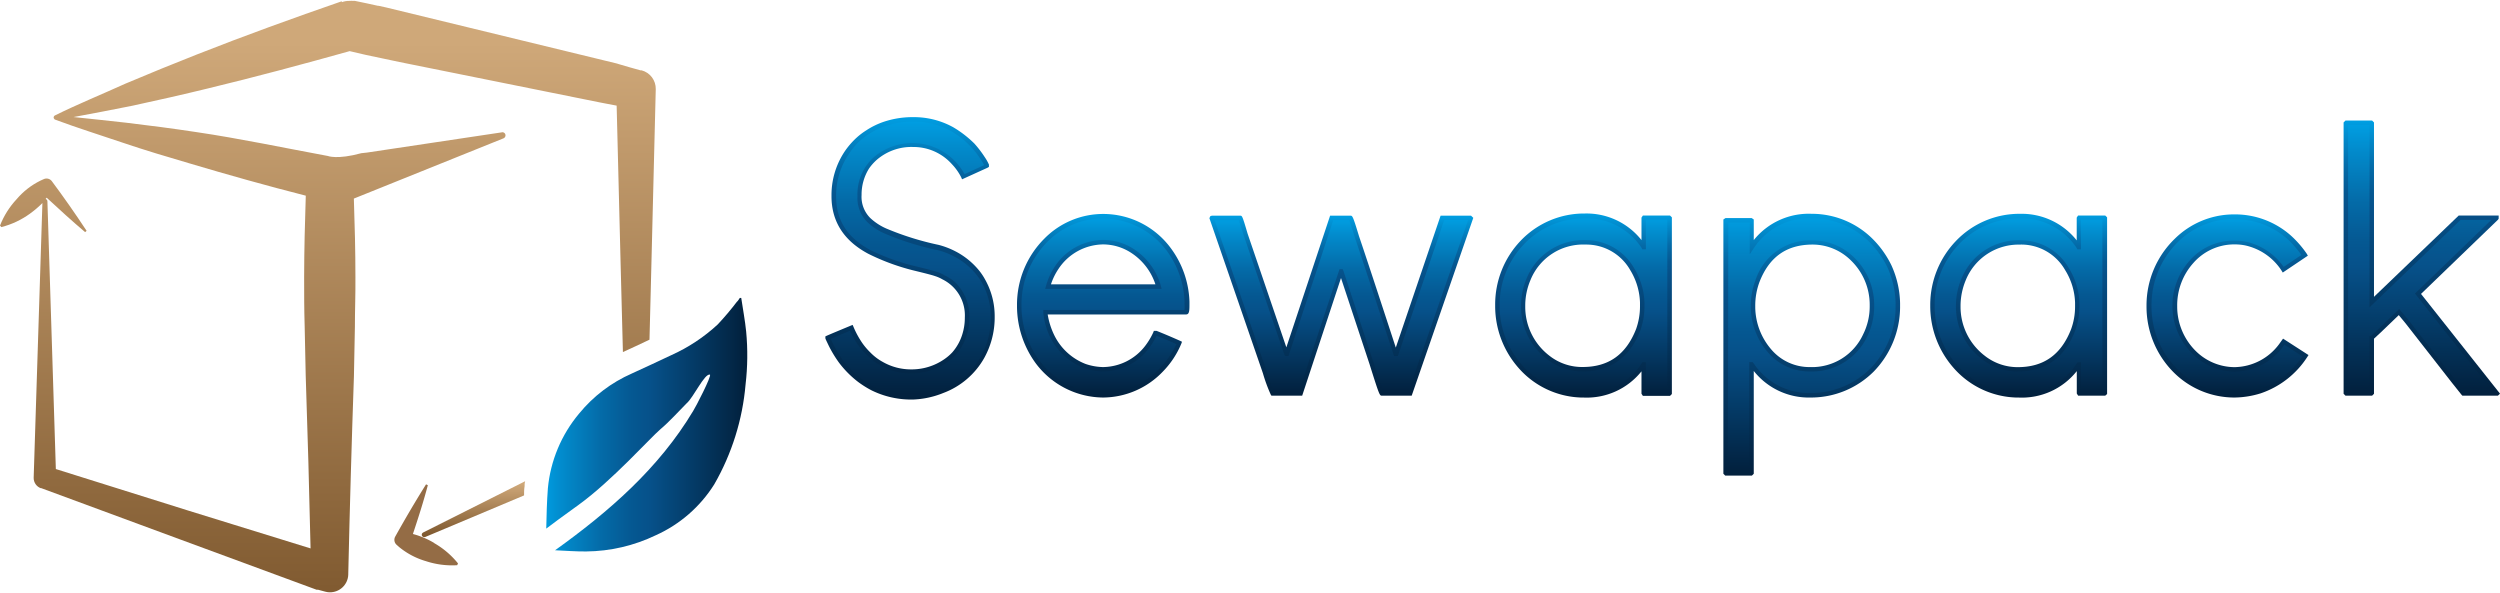
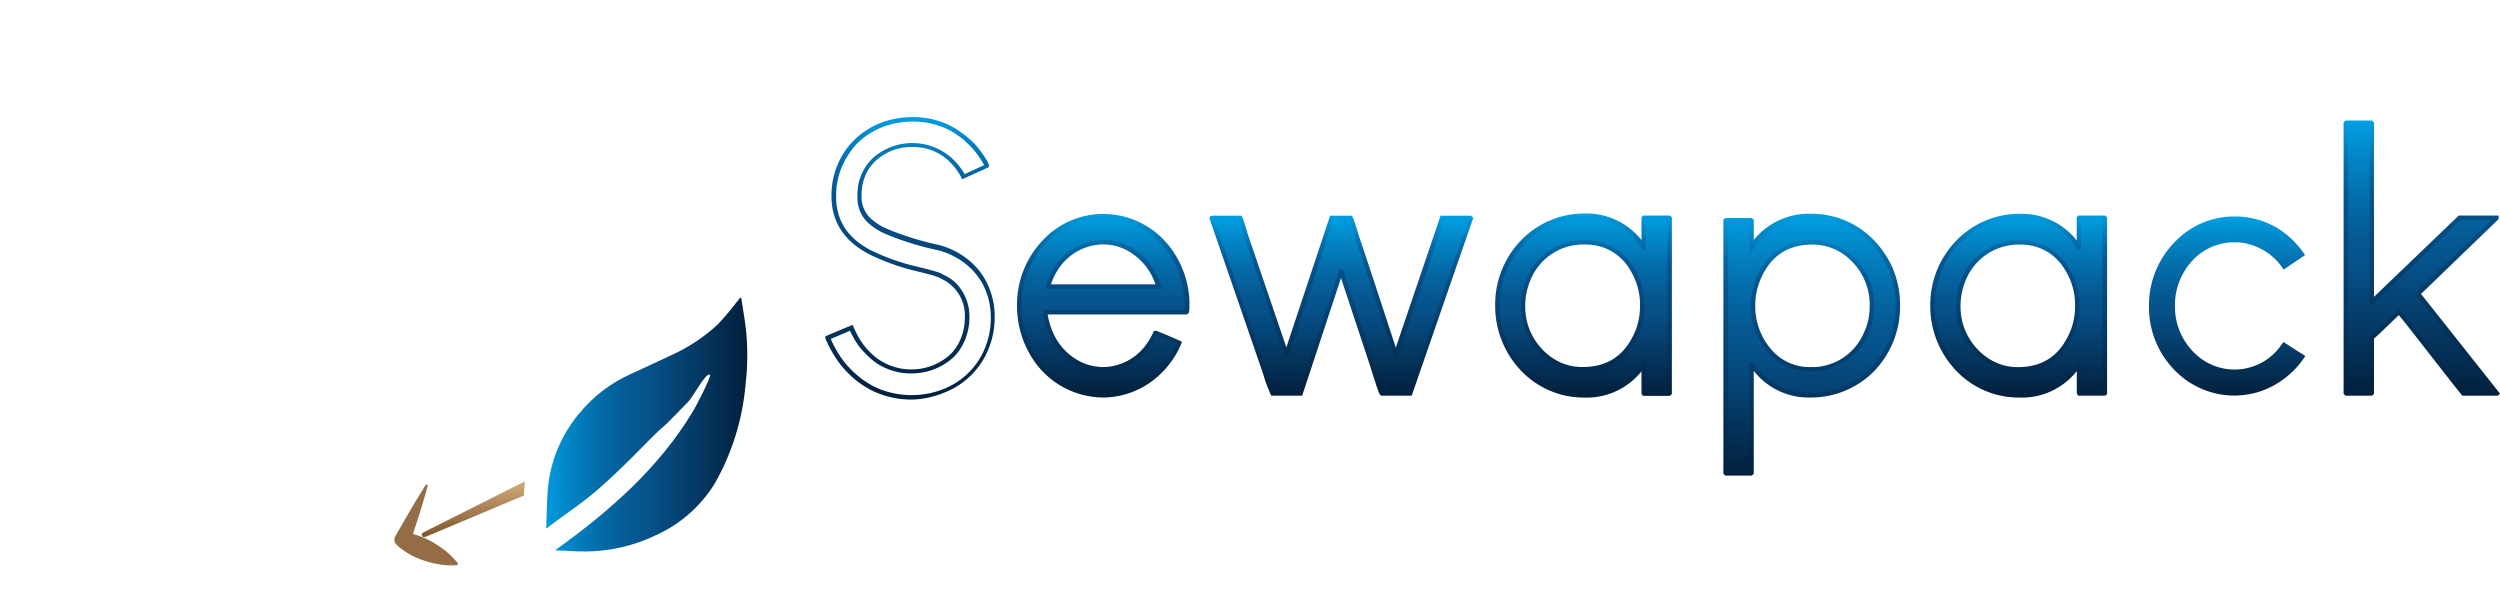
<svg xmlns="http://www.w3.org/2000/svg" xmlns:xlink="http://www.w3.org/1999/xlink" viewBox="0 0 334.88 79.44">
  <defs>
    <style>.cls-1{fill:none;}.cls-2{fill:#946c45;}.cls-3{clip-path:url(#clip-path);}.cls-4{fill:url(#Dégradé_sans_nom);}.cls-5{clip-path:url(#clip-path-2);}.cls-6{fill:url(#Dégradé_sans_nom-2);}.cls-7{clip-path:url(#clip-path-3);}.cls-8{fill:url(#Dégradé_sans_nom_3);}.cls-9{fill:url(#Dégradé_sans_nom_32);}.cls-10{fill:url(#Dégradé_sans_nom_19);}.cls-11{fill:url(#Dégradé_sans_nom_32-2);}.cls-12{fill:url(#Dégradé_sans_nom_19-2);}.cls-13{fill:url(#Dégradé_sans_nom_32-3);}.cls-14{fill:url(#Dégradé_sans_nom_19-3);}.cls-15{fill:url(#Dégradé_sans_nom_32-4);}.cls-16{fill:url(#Dégradé_sans_nom_19-4);}.cls-17{fill:url(#Dégradé_sans_nom_32-5);}.cls-18{fill:url(#Dégradé_sans_nom_19-5);}.cls-19{fill:url(#Dégradé_sans_nom_32-6);}.cls-20{fill:url(#Dégradé_sans_nom_19-6);}.cls-21{fill:url(#Dégradé_sans_nom_32-7);}.cls-22{fill:url(#Dégradé_sans_nom_19-7);}.cls-23{fill:url(#Dégradé_sans_nom_32-8);}.cls-24{fill:url(#Dégradé_sans_nom_19-8);}</style>
    <clipPath id="clip-path" transform="translate(0 0)">
      <path class="cls-1" d="M45.78.17c-6.5,2.25-13,4.6-19.39,7.12q-4.8,1.89-9.58,3.91c-3.15,1.43-6.35,2.73-9.47,4.27a.3.3,0,0,0-.15.21h0s0,0,0,0a.43.43,0,0,0,0,.11l0,0a.28.28,0,0,0,.11.17v0s0,.05.07.06c3,1.12,6,2.05,9,3.07s6,1.91,9,2.79c5.17,1.54,10.37,3,15.59,4.33-.12,3.61-.21,7.22-.22,10.84,0,2.21,0,4.42.07,6.63l.14,6.62q.39,11.58.65,23.16L25.27,68.41,7.48,62.83,6.35,26.94a.34.34,0,0,0-.24-.29,1.15,1.15,0,0,0,.14-.17c1.69,1.57,3.39,3.12,5.15,4.61l.2-.17Q9.35,27.5,6.93,24.25A.89.89,0,0,0,5.85,24l-.42.19a9.91,9.91,0,0,0-3.2,2.49A11.1,11.1,0,0,0,0,30.22l.18.2A11.27,11.27,0,0,0,4,28.63,13.59,13.59,0,0,0,5.68,27.2L4.51,64a1.46,1.46,0,0,0,.94,1.39l.08,0L24,72.21,42.42,79l.08,0,.12,0,.93.25a2.27,2.27,0,0,0,.59.09A2.45,2.45,0,0,0,46.65,77V76.9q.3-13.26.76-26.51l.13-6.62c0-2.21.09-4.42.07-6.63,0-3.51-.09-7-.21-10.54l20.07-8.08a.43.43,0,0,0,.22-.54.42.42,0,0,0-.55-.24l-18,2.7-.74.08h0c-3.24.89-4.5.37-4.5.37h0c-5.85-1.08-11.73-2.33-17.63-3.2-3.1-.47-6.22-.88-9.35-1.25-2.36-.25-4.71-.53-7.07-.76,2.64-.48,5.26-1,7.9-1.52,3.37-.73,6.74-1.49,10.09-2.31,6.38-1.54,12.71-3.24,19-5,1.66.41,2.86.66,4.18.93h0l2.5.53v0l26.83,5.41h0l.83.16h0l1.42.27.53,21.13c.11,4,.2,7.92.31,11.88l1.74-.8L87,45.5c.09-3.42.17-6.84.26-10.25l.58-23.31a2.55,2.55,0,0,0-1.9-2.52l-.15,0L84.29,9l-1.4-.41-.25-.08v0L51.73,1V1l-1-.22-.09,0h0c-1-.22-2.06-.46-3.09-.66l-.19,0a3.45,3.45,0,0,0-.57,0,2.81,2.81,0,0,0-1,.17" />
    </clipPath>
    <linearGradient id="Dégradé_sans_nom" x1="-56.01" y1="331" x2="-55.71" y2="331" gradientTransform="matrix(0, 246.48, 246.48, 0, -81541.29, 13811.16)" gradientUnits="userSpaceOnUse">
      <stop offset="0" stop-color="#cfa879" />
      <stop offset="1" stop-color="#815b31" />
    </linearGradient>
    <clipPath id="clip-path-2" transform="translate(0 0)">
      <path class="cls-1" d="M56.68,71.33a.33.33,0,0,0-.16.43.34.34,0,0,0,.44.17L70.2,66.36c0-.41,0-.81.07-1.22,0-.23,0-.45.08-.68Z" />
    </clipPath>
    <linearGradient id="Dégradé_sans_nom-2" x1="-62.6" y1="324.94" x2="-62.31" y2="324.94" gradientTransform="matrix(0, 23.27, 23.27, 0, -7496.33, 1521.45)" xlink:href="#Dégradé_sans_nom" />
    <clipPath id="clip-path-3" transform="translate(0 0)">
      <path class="cls-1" d="M98.75,40.37a38.78,38.78,0,0,1-2.6,3.08,23,23,0,0,1-6.22,4.12c-1.75.84-3.52,1.64-5.29,2.46a19,19,0,0,0-7.07,5.37,18.22,18.22,0,0,0-4.18,10c-.14,1.8-.18,3.6-.22,5.41,1-.75,1.74-1.32,4.37-3.21,4.4-3.18,9.62-9,10.91-10.09S90.81,55.19,92,54c.88-.75,2.38-4,3.09-3.82.31.09-2,4.54-2.24,4.87-4.61,7.7-11.3,13.5-18.5,18.66,1.38.06,2.77.17,4.15.16a22,22,0,0,0,9.36-2.18,17.91,17.91,0,0,0,7.81-6.8A32.42,32.42,0,0,0,99.87,51.5a33.51,33.51,0,0,0,.08-7.08c-.15-1.51-.44-3-.66-4.51l-.19,0a4.34,4.34,0,0,1-.35.49" />
    </clipPath>
    <linearGradient id="Dégradé_sans_nom_3" x1="-57.87" y1="332.91" x2="-57.57" y2="332.91" gradientTransform="matrix(91, 0, 0, -91, 5338.81, 30349.98)" gradientUnits="userSpaceOnUse">
      <stop offset="0" stop-color="#009fe3" />
      <stop offset="0.1" stop-color="#028bcc" />
      <stop offset="0.29" stop-color="#046ba8" />
      <stop offset="0.44" stop-color="#055892" />
      <stop offset="0.53" stop-color="#06518a" />
      <stop offset="1" stop-color="#02203c" />
    </linearGradient>
    <linearGradient id="Dégradé_sans_nom_32" x1="121.95" y1="16.01" x2="121.95" y2="53.22" gradientUnits="userSpaceOnUse">
      <stop offset="0" stop-color="#009fe3" />
      <stop offset="0.1" stop-color="#028bcc" />
      <stop offset="0.29" stop-color="#046ba8" />
      <stop offset="0.44" stop-color="#055892" />
      <stop offset="0.53" stop-color="#06518a" />
      <stop offset="1" stop-color="#02203d" />
    </linearGradient>
    <linearGradient id="Dégradé_sans_nom_19" x1="121.94" y1="15.71" x2="121.94" y2="53.52" gradientUnits="userSpaceOnUse">
      <stop offset="0" stop-color="#009fe3" />
      <stop offset="0.06" stop-color="#028bcc" />
      <stop offset="0.17" stop-color="#046ba8" />
      <stop offset="0.26" stop-color="#055892" />
      <stop offset="0.32" stop-color="#06518a" />
      <stop offset="1" stop-color="#02203d" />
    </linearGradient>
    <linearGradient id="Dégradé_sans_nom_32-2" x1="147.75" y1="28.97" x2="147.75" y2="52.95" xlink:href="#Dégradé_sans_nom_32" />
    <linearGradient id="Dégradé_sans_nom_19-2" x1="147.75" y1="28.67" x2="147.75" y2="53.25" xlink:href="#Dégradé_sans_nom_19" />
    <linearGradient id="Dégradé_sans_nom_32-3" x1="179.65" y1="29.19" x2="179.65" y2="52.73" xlink:href="#Dégradé_sans_nom_32" />
    <linearGradient id="Dégradé_sans_nom_19-3" x1="179.66" y1="28.89" x2="179.66" y2="53.03" xlink:href="#Dégradé_sans_nom_19" />
    <linearGradient id="Dégradé_sans_nom_32-4" x1="212.11" y1="28.94" x2="212.11" y2="52.95" xlink:href="#Dégradé_sans_nom_32" />
    <linearGradient id="Dégradé_sans_nom_19-4" x1="212.11" y1="28.64" x2="212.11" y2="53.25" xlink:href="#Dégradé_sans_nom_19" />
    <linearGradient id="Dégradé_sans_nom_32-5" x1="242.69" y1="28.94" x2="242.69" y2="63.41" xlink:href="#Dégradé_sans_nom_32" />
    <linearGradient id="Dégradé_sans_nom_19-5" x1="242.69" y1="28.64" x2="242.69" y2="63.71" xlink:href="#Dégradé_sans_nom_19" />
    <linearGradient id="Dégradé_sans_nom_32-6" x1="270.39" y1="28.94" x2="270.39" y2="52.95" xlink:href="#Dégradé_sans_nom_32" />
    <linearGradient id="Dégradé_sans_nom_19-6" x1="270.39" y1="28.64" x2="270.39" y2="53.25" xlink:href="#Dégradé_sans_nom_19" />
    <linearGradient id="Dégradé_sans_nom_32-7" x1="298.34" y1="29.02" x2="298.34" y2="52.95" xlink:href="#Dégradé_sans_nom_32" />
    <linearGradient id="Dégradé_sans_nom_19-7" x1="298.4" y1="28.72" x2="298.4" y2="53.25" xlink:href="#Dégradé_sans_nom_19" />
    <linearGradient id="Dégradé_sans_nom_32-8" x1="324.35" y1="16.45" x2="324.35" y2="52.73" xlink:href="#Dégradé_sans_nom_32" />
    <linearGradient id="Dégradé_sans_nom_19-8" x1="324.41" y1="16.15" x2="324.41" y2="53.03" xlink:href="#Dégradé_sans_nom_19" />
  </defs>
  <g id="Calque_2" data-name="Calque 2">
    <g id="Texte">
      <path class="cls-2" d="M58.19,72.75a11.09,11.09,0,0,0-2.88-1.22c.72-2.17,1.42-4.34,2-6.54l-.24-.11c-1.45,2.31-2.82,4.65-4.13,7a.89.89,0,0,0,.19,1.1l.35.31a10.1,10.1,0,0,0,3.58,1.88,11.21,11.21,0,0,0,4.18.54l.11-.24a11.26,11.26,0,0,0-3.21-2.73" transform="translate(0 0)" />
      <g class="cls-3">
-         <rect class="cls-4" width="87.84" height="79.44" />
-       </g>
+         </g>
      <g class="cls-5">
        <rect class="cls-6" x="56.45" y="64.46" width="13.89" height="7.54" />
      </g>
      <g class="cls-7">
        <rect class="cls-8" x="73.17" y="39.88" width="27" height="33.99" />
      </g>
-       <path class="cls-9" d="M122.13,16h.4a10.71,10.71,0,0,1,5,1.31,15.37,15.37,0,0,1,1.68,1.17c.28.23.64.57,1.09,1a13.67,13.67,0,0,1,1.34,1.76,6.17,6.17,0,0,1,.54,1v0l-3.14,1.43a8,8,0,0,0-1.29-1.83,7.2,7.2,0,0,0-5.4-2.4h0a7.3,7.3,0,0,0-5.08,1.83,7.07,7.07,0,0,0-1,1.19,6.9,6.9,0,0,0-1.06,3.72,4.26,4.26,0,0,0,1.26,3.29A7.69,7.69,0,0,0,118.64,31a37.83,37.83,0,0,0,7.09,2.21,9.77,9.77,0,0,1,2.13.82,9.49,9.49,0,0,1,3.27,2.7,6.42,6.42,0,0,1,.69,1.09A9.68,9.68,0,0,1,133,42.4v.07l0,.1,0,.1v.07a10.85,10.85,0,0,1-1.36,5.16,10.23,10.23,0,0,1-5.33,4.56,11.66,11.66,0,0,1-4,.76h-.42a11.57,11.57,0,0,1-5-1.21,11.81,11.81,0,0,1-1.76-1.12,13.05,13.05,0,0,1-2.48-2.5,15.51,15.51,0,0,1-1.31-2.15q-.45-.95-.45-1c.07,0,1.13-.48,3.2-1.34a11.73,11.73,0,0,0,1.24,2.23,9.19,9.19,0,0,0,1.09,1.26,7.3,7.3,0,0,0,1.73,1.31,7.82,7.82,0,0,0,3.91,1h.13a8,8,0,0,0,4.51-1.41,6.88,6.88,0,0,0,1.11-1,7,7,0,0,0,1.42-2.56,7.56,7.56,0,0,0,.34-2.2v-.08a6.07,6.07,0,0,0-1.76-4.41,6.31,6.31,0,0,0-1.46-1,4.61,4.61,0,0,0-1-.45c-.33-.11-1.18-.34-2.55-.67a29,29,0,0,1-6.27-2.23q-4.78-2.52-4.78-7.45v-.2a10.2,10.2,0,0,1,1.86-5.85A10,10,0,0,1,114.63,19a8.92,8.92,0,0,1,1.56-1.24,10.3,10.3,0,0,1,2.33-1.14A12.15,12.15,0,0,1,122.13,16Z" transform="translate(0 0)" />
      <path class="cls-10" d="M122.28,53.52h-.42a12,12,0,0,1-5.13-1.24,13.25,13.25,0,0,1-1.81-1.14,13.45,13.45,0,0,1-2.54-2.57,16.23,16.23,0,0,1-1.34-2.2c-.48-1-.48-1-.48-1.12v-.19l.17-.08s.1-.06,3.21-1.35l.27-.11.12.27A11.92,11.92,0,0,0,115.54,46a8.88,8.88,0,0,0,1.06,1.23,6.9,6.9,0,0,0,1.65,1.25,7.58,7.58,0,0,0,3.78,1h.13a7.66,7.66,0,0,0,4.34-1.37,6.38,6.38,0,0,0,1.07-.92,6.6,6.6,0,0,0,1.34-2.43,7.35,7.35,0,0,0,.33-2.12v-.08a5.38,5.38,0,0,0-3-5.14,4.77,4.77,0,0,0-1-.44c-.33-.12-1.18-.34-2.53-.67A29.48,29.48,0,0,1,116.32,34c-3.28-1.74-4.94-4.33-4.94-7.72v-.2a10.51,10.51,0,0,1,1.91-6,10.63,10.63,0,0,1,1.12-1.32,9.21,9.21,0,0,1,1.63-1.3,10.32,10.32,0,0,1,2.38-1.16,12.19,12.19,0,0,1,3.71-.61h.4a10.89,10.89,0,0,1,5.15,1.35,14.19,14.19,0,0,1,1.72,1.19,14.81,14.81,0,0,1,1.12,1,14.51,14.51,0,0,1,1.39,1.82,5.8,5.8,0,0,1,.56,1l0,.11v.19l-.17.11-3.43,1.56-.12-.28a7.38,7.38,0,0,0-1.24-1.75,6.9,6.9,0,0,0-5.17-2.3,7.09,7.09,0,0,0-4.93,1.75,6.76,6.76,0,0,0-1,1.13,6.58,6.58,0,0,0-1,3.56,4,4,0,0,0,1.16,3.07,7.63,7.63,0,0,0,2.15,1.41,38.47,38.47,0,0,0,7,2.19,10.67,10.67,0,0,1,2.21.84,9.91,9.91,0,0,1,2.21,1.53,9.49,9.49,0,0,1,1.17,1.27,8.44,8.44,0,0,1,.71,1.12,10,10,0,0,1,1.22,4.75v.34a11.18,11.18,0,0,1-1.4,5.3,10.49,10.49,0,0,1-5.48,4.69A11.85,11.85,0,0,1,122.28,53.52Zm-11-8.12c.06.14.16.36.33.71a16.53,16.53,0,0,0,1.28,2.11,13.32,13.32,0,0,0,2.42,2.44A13.47,13.47,0,0,0,117,51.74a11.41,11.41,0,0,0,4.87,1.18h.42a11.34,11.34,0,0,0,3.94-.75,9.9,9.9,0,0,0,5.17-4.42,10.69,10.69,0,0,0,1.32-5V42.4a9.47,9.47,0,0,0-1.15-4.47,7.48,7.48,0,0,0-.67-1,8.43,8.43,0,0,0-1.09-1.18,9.08,9.08,0,0,0-2.07-1.43,9.72,9.72,0,0,0-2.08-.8,37.81,37.81,0,0,1-7.14-2.23,8,8,0,0,1-2.31-1.51,4.55,4.55,0,0,1-1.35-3.51A6.69,6.69,0,0,1,117,21.1a7.95,7.95,0,0,1,11,.57,9.24,9.24,0,0,1,1.21,1.65l2.62-1.2c-.12-.22-.25-.45-.41-.69a12,12,0,0,0-1.32-1.73c-.42-.42-.78-.76-1.05-1a13.79,13.79,0,0,0-1.65-1.14,10.33,10.33,0,0,0-4.85-1.27h-.4a11.57,11.57,0,0,0-3.52.58,9.88,9.88,0,0,0-2.26,1.1,9.09,9.09,0,0,0-1.52,1.21,9.3,9.3,0,0,0-1,1.24A9.87,9.87,0,0,0,112,26.12v.2c0,3.19,1.51,5.54,4.62,7.19a29.11,29.11,0,0,0,6.2,2.2c1.39.34,2.24.56,2.58.68a4.3,4.3,0,0,1,1.1.48,5.71,5.71,0,0,1,1.5,1,6.41,6.41,0,0,1,1.86,4.63v.08a7.8,7.8,0,0,1-.36,2.29A7.19,7.19,0,0,1,128,47.57a6.9,6.9,0,0,1-1.18,1,8.32,8.32,0,0,1-4.67,1.45H122A8.3,8.3,0,0,1,118,49a7.92,7.92,0,0,1-1.79-1.36A10.78,10.78,0,0,1,115,46.3a12.86,12.86,0,0,1-1.14-2Z" transform="translate(0 0)" />
      <path class="cls-11" d="M147.83,29a10.89,10.89,0,0,1,8.74,4.51A12.26,12.26,0,0,1,159,40.39v.3q0,1.14-.15,1.14H140a8.84,8.84,0,0,0,1,3.34,7.58,7.58,0,0,0,6.74,4.31,7.46,7.46,0,0,0,5.88-2.95,9.93,9.93,0,0,0,1.14-1.9h0c1.33.52,2.38,1,3.14,1.33a11.44,11.44,0,0,1-2.43,3.65A10.79,10.79,0,0,1,147.78,53a11.06,11.06,0,0,1-8.85-4.53,12.59,12.59,0,0,1-2.4-7.31v-.23a12.18,12.18,0,0,1,3.54-8.67A10.77,10.77,0,0,1,147.83,29Zm-7.46,9.44h14.82a8.43,8.43,0,0,0-3.52-4.79,7.2,7.2,0,0,0-3.94-1.16,7.54,7.54,0,0,0-6.17,3.37A8.56,8.56,0,0,0,140.37,38.41Z" transform="translate(0 0)" />
      <path class="cls-12" d="M147.78,53.25a11.37,11.37,0,0,1-9.08-4.64,13,13,0,0,1-2.47-7.5v-.23A12.49,12.49,0,0,1,139.86,32a11.05,11.05,0,0,1,8-3.34,11.25,11.25,0,0,1,9,4.62,12.71,12.71,0,0,1,2.47,7.1v.3c0,.89,0,1.44-.45,1.44H140.34a9.92,9.92,0,0,0,.95,2.92,7.81,7.81,0,0,0,4.12,3.71,7.68,7.68,0,0,0,2.34.42,7.21,7.21,0,0,0,5.65-2.84,9.49,9.49,0,0,0,1.09-1.82l.07-.19.37,0c1.33.53,2.4,1,3.16,1.34l.24.12-.09.25a11.76,11.76,0,0,1-2.48,3.75A11.15,11.15,0,0,1,147.78,53.25Zm.05-24a10.51,10.51,0,0,0-7.55,3.16,11.92,11.92,0,0,0-3.45,8.45v.23a12.34,12.34,0,0,0,2.35,7.14,10.8,10.8,0,0,0,8.6,4.4,10.57,10.57,0,0,0,7.54-3.26,12,12,0,0,0,2.26-3.27c-.68-.32-1.57-.69-2.65-1.12a10.61,10.61,0,0,1-1.06,1.71,7.81,7.81,0,0,1-6.12,3.07,8.15,8.15,0,0,1-2.54-.46,8.39,8.39,0,0,1-4.46-4,9.08,9.08,0,0,1-1-3.48v-.3h18.92a5.93,5.93,0,0,0,0-.84v-.3a12.12,12.12,0,0,0-2.35-6.75A10.7,10.7,0,0,0,147.83,29.27Zm7.77,9.44H140l.11-.38a9.16,9.16,0,0,1,1.23-2.67,7.86,7.86,0,0,1,6.42-3.5,7.5,7.5,0,0,1,4.1,1.21,8.72,8.72,0,0,1,3.64,4.94Zm-14.83-.6h14a8,8,0,0,0-3.26-4.23,6.9,6.9,0,0,0-3.78-1.12A7.28,7.28,0,0,0,141.8,36,8.37,8.37,0,0,0,140.77,38.11Z" transform="translate(0 0)" />
      <path class="cls-13" d="M166.09,29.19a15.43,15.43,0,0,1,.77,2.2l5.45,16h.05l6-18.16,0,0h2.53a15.39,15.39,0,0,1,.86,2.53q1,2.82,5.18,15.68H187l6.17-18.21h3.74l.07.07-8.13,23.47h-3.76a35.18,35.18,0,0,1-1.36-4l-4.09-12.36h0l-5.42,16.38h-3.75a29.19,29.19,0,0,1-1-2.83L162.3,29.24l0,0Z" transform="translate(0 0)" />
      <path class="cls-14" d="M189.1,53h-4c-.29,0-.32,0-1.65-4.23l-3.82-11.53L174.43,53h-4.12l-.09-.14A21.12,21.12,0,0,1,169.17,50L162,29.22l.14-.28.21-.05h3.77c.27,0,.29,0,1,2.41l5.19,15.23,5.86-17.64h2.72c.27,0,.32,0,1.15,2.74.62,1.81,2.24,6.7,4.93,14.93l6-17.67h4.08l.3.29Zm-3.8-.6h3.37l8-22.94h-3.21L187.24,47.7h-.51l-.06-.21c-2.85-8.67-4.54-13.8-5.18-15.68-.47-1.53-.67-2.11-.76-2.32h-2.14l-6,18.21h-.43l-.12-.2-5.45-16c-.4-1.28-.58-1.8-.66-2H162.7l7,20.31c.57,1.72.81,2.38.92,2.63H174l5.43-16.38h.43l.09.21L184,48.62C184.86,51.23,185.18,52.13,185.3,52.43Z" transform="translate(0 0)" />
      <path class="cls-15" d="M212.3,28.94a9.12,9.12,0,0,1,7.78,4l.07.14h0V29.24l0-.08h3.34l.08.08V52.65l-.08.08h-3.34l0-.08V48.84h0A9,9,0,0,1,212.08,53v0L212,53a11.23,11.23,0,0,1-8.43-3.86,12.22,12.22,0,0,1-3-8v-.3a12,12,0,0,1,3.34-8.33A11.42,11.42,0,0,1,212.3,28.94Zm-8.25,11.92V41a8.51,8.51,0,0,0,3.32,6.87A7.41,7.41,0,0,0,212,49.46q5.38,0,7.43-5.28a9,9,0,0,0,.55-3.07v-.55a9,9,0,0,0-1.36-4.51,7.13,7.13,0,0,0-6.22-3.59,7.94,7.94,0,0,0-7.63,5A9,9,0,0,0,204.05,40.86Z" transform="translate(0 0)" />
      <path class="cls-16" d="M212.08,53.25h-.3a11.6,11.6,0,0,1-8.4-4,12.53,12.53,0,0,1-3.1-8.18v-.3a12.37,12.37,0,0,1,3.42-8.53,11.74,11.74,0,0,1,8.6-3.64,9.38,9.38,0,0,1,7.58,3.56V29.15l.19-.28h3.63l.25.24V52.78l-.25.25h-3.63l-.19-.29v-3A9.38,9.38,0,0,1,212.08,53.25Zm.22-24a11.12,11.12,0,0,0-8.16,3.46,11.75,11.75,0,0,0-3.26,8.11v.3a11.89,11.89,0,0,0,3,7.78A11,11,0,0,0,212,52.65l.37-.18,0,.18a8.68,8.68,0,0,0,7.55-4l.09-.13h.46l0,.3v3.59h2.87v-23h-2.87V33.4H220l-.18-.31A8.86,8.86,0,0,0,212.3,29.24ZM212,49.76a7.75,7.75,0,0,1-4.82-1.68,8.84,8.84,0,0,1-3.43-7.1v-.12a9.46,9.46,0,0,1,.74-3.56,8.26,8.26,0,0,1,7.91-5.14,7.44,7.44,0,0,1,6.47,3.73,9.36,9.36,0,0,1,1.41,4.67v.55a9.55,9.55,0,0,1-.56,3.17C218.3,47.92,215.7,49.76,212,49.76Zm.4-17A7.61,7.61,0,0,0,205,37.54a8.74,8.74,0,0,0-.69,3.32V41a8.24,8.24,0,0,0,3.21,6.63A7.08,7.08,0,0,0,212,49.16c3.48,0,5.82-1.67,7.16-5.09a9.05,9.05,0,0,0,.52-3v-.55a8.85,8.85,0,0,0-1.32-4.36A6.76,6.76,0,0,0,212.4,32.76Z" transform="translate(0 0)" />
      <path class="cls-17" d="M242.7,28.94l0,0h0l0,0a11.2,11.2,0,0,1,7.76,3.2,12.67,12.67,0,0,1,2.52,3.52,12.42,12.42,0,0,1,1.14,5v.55a12.18,12.18,0,0,1-3.44,8.35A11.56,11.56,0,0,1,242.5,53a9.13,9.13,0,0,1-7.78-4l-.07-.13h0V63.33l-.07.08h-3.32l-.08-.08V29.56l.08,0h3.32l.07,0v3.52A9.09,9.09,0,0,1,242.7,28.94Zm-7.88,12v.25A9.06,9.06,0,0,0,237,47a7,7,0,0,0,5.45,2.51,7.88,7.88,0,0,0,7.39-4.54,8.73,8.73,0,0,0,.91-3.81v-.37a8.52,8.52,0,0,0-2.62-6.1,7.58,7.58,0,0,0-5.31-2.18q-5.37,0-7.4,5.18A9.3,9.3,0,0,0,234.82,41Z" transform="translate(0 0)" />
      <path class="cls-18" d="M234.67,63.71H231.1l-.25-.25V29.4l.29-.19h3.5l.28.19v2.76a9.43,9.43,0,0,1,7.78-3.52h.19a11.55,11.55,0,0,1,7.87,3.28,13,13,0,0,1,2.6,3.62,12.8,12.8,0,0,1,1.16,5.12v.55A12.48,12.48,0,0,1,251,49.76a11.89,11.89,0,0,1-8.5,3.49,9.38,9.38,0,0,1-7.58-3.56V63.46Zm-3.22-.6h2.87V48.51h.47l.19.27a8.87,8.87,0,0,0,7.52,3.87,11.28,11.28,0,0,0,8.07-3.31,11.9,11.9,0,0,0,3.35-8.13v-.55a12.16,12.16,0,0,0-1.11-4.88,12.32,12.32,0,0,0-2.47-3.43A10.92,10.92,0,0,0,243,29.24l-.21.05h-.18l0-.05a8.82,8.82,0,0,0-7.68,4l-.55.82V29.81h-2.87Zm11-13.35a7.29,7.29,0,0,1-5.67-2.61,9.4,9.4,0,0,1-2.26-5.94V41a9.69,9.69,0,0,1,.62-3.43,7.7,7.7,0,0,1,7.68-5.37,7.86,7.86,0,0,1,5.51,2.26,8.86,8.86,0,0,1,2.72,6.32v.37a9.14,9.14,0,0,1-.94,3.94A8.21,8.21,0,0,1,242.45,49.76Zm.37-17c-3.48,0-5.81,1.63-7.13,5a9.08,9.08,0,0,0-.57,3.21v.25a8.81,8.81,0,0,0,2.12,5.56,6.71,6.71,0,0,0,5.21,2.39,7.53,7.53,0,0,0,7.12-4.38,8.34,8.34,0,0,0,.88-3.67v-.37a8.25,8.25,0,0,0-2.54-5.89A7.29,7.29,0,0,0,242.82,32.76Z" transform="translate(0 0)" />
      <path class="cls-19" d="M270.58,28.94a9.13,9.13,0,0,1,7.78,4l.07.14h0V29.24l.05-.08h3.35l.07.08V52.65l-.07.08H278.5l-.05-.08V48.84h0A9,9,0,0,1,270.35,53v0l-.05,0a11.22,11.22,0,0,1-8.42-3.86,12.17,12.17,0,0,1-3-8v-.3a12,12,0,0,1,3.34-8.33A11.42,11.42,0,0,1,270.58,28.94Zm-8.26,11.92V41a8.54,8.54,0,0,0,3.32,6.87,7.44,7.44,0,0,0,4.64,1.61q5.37,0,7.43-5.28a9.21,9.21,0,0,0,.55-3.07v-.55a9,9,0,0,0-1.37-4.51,7.11,7.11,0,0,0-6.22-3.59,8,8,0,0,0-7.63,5A9,9,0,0,0,262.32,40.86Z" transform="translate(0 0)" />
      <path class="cls-20" d="M270.35,53.25h-.3a11.59,11.59,0,0,1-8.39-4,12.53,12.53,0,0,1-3.1-8.18v-.3A12.37,12.37,0,0,1,262,32.28a11.74,11.74,0,0,1,8.6-3.64,9.4,9.4,0,0,1,7.58,3.56V29.15l.18-.28H282l.25.24V52.78L282,53h-3.63l-.18-.29v-3A9.38,9.38,0,0,1,270.35,53.25Zm.23-24a11.16,11.16,0,0,0-8.17,3.46,11.75,11.75,0,0,0-3.26,8.11v.3a11.9,11.9,0,0,0,3,7.78,11,11,0,0,0,8.12,3.76l.37-.18,0,.18a8.69,8.69,0,0,0,7.56-4l.09-.13h.46l0,.3v3.59h2.87v-23h-2.87V33.4h-.48l-.18-.31A8.87,8.87,0,0,0,270.58,29.24Zm-.3,20.52a7.75,7.75,0,0,1-4.82-1.68A8.85,8.85,0,0,1,262,41v-.12a9.29,9.29,0,0,1,.75-3.56,8.24,8.24,0,0,1,7.9-5.14,7.42,7.42,0,0,1,6.47,3.73,9.38,9.38,0,0,1,1.42,4.67v.55a9.31,9.31,0,0,1-.57,3.17C276.58,47.92,274,49.76,270.28,49.76Zm.39-17a7.63,7.63,0,0,0-7.36,4.78,8.94,8.94,0,0,0-.69,3.32V41a8.24,8.24,0,0,0,3.21,6.63,7.11,7.11,0,0,0,4.45,1.55c3.48,0,5.82-1.67,7.15-5.09a8.81,8.81,0,0,0,.53-3v-.55a8.76,8.76,0,0,0-1.33-4.36A6.76,6.76,0,0,0,270.67,32.76Z" transform="translate(0 0)" />
      <path class="cls-21" d="M299,29h.64a10.91,10.91,0,0,1,7,2.72,12.92,12.92,0,0,1,2.13,2.45l-2.87,1.94a8,8,0,0,0-4.36-3.32,6.58,6.58,0,0,0-2-.33h-.4A7.59,7.59,0,0,0,293.59,35,8.8,8.8,0,0,0,291.34,41v.12A8.64,8.64,0,0,0,294,47.33a7.61,7.61,0,0,0,11.5-1l.37-.52,2.93,1.88a11.64,11.64,0,0,1-6.1,4.76,11.8,11.8,0,0,1-3.42.54,11.16,11.16,0,0,1-7.75-3.17,12,12,0,0,1-3.67-8.67v-.28a12.07,12.07,0,0,1,3.64-8.64A10.93,10.93,0,0,1,299,29Z" transform="translate(0 0)" />
-       <path class="cls-22" d="M299.29,53.25a11.5,11.5,0,0,1-8-3.25,12.43,12.43,0,0,1-3.76-8.89v-.28A12.41,12.41,0,0,1,291.3,32,11.28,11.28,0,0,1,299,28.72h.64a11.28,11.28,0,0,1,7.18,2.79A13.67,13.67,0,0,1,309,34l.14.25-3.36,2.26-.16-.26a7.78,7.78,0,0,0-4.21-3.2,6.49,6.49,0,0,0-1.93-.31h-.4a7.28,7.28,0,0,0-5.26,2.47A8.48,8.48,0,0,0,291.64,41v.12a8.38,8.38,0,0,0,2.59,6,7.44,7.44,0,0,0,5.06,2.06,7.56,7.56,0,0,0,6-3.08l.53-.74,3.41,2.2-.16.25a12,12,0,0,1-6.25,4.88A12.16,12.16,0,0,1,299.29,53.25ZM299,29.32a10.73,10.73,0,0,0-7.26,3.09,11.87,11.87,0,0,0-3.54,8.42v.28a11.82,11.82,0,0,0,3.58,8.46,10.92,10.92,0,0,0,7.54,3.08,11.48,11.48,0,0,0,3.33-.53,11.36,11.36,0,0,0,5.77-4.38L306,46.17l-.2.29a8.13,8.13,0,0,1-6.47,3.32,8,8,0,0,1-5.48-2.23A9,9,0,0,1,291,41.08V41a9.09,9.09,0,0,1,2.33-6.12,7.86,7.86,0,0,1,5.7-2.65h.4a7.1,7.1,0,0,1,2.12.33,8.46,8.46,0,0,1,4.35,3.19l2.38-1.6A15,15,0,0,0,306.39,32a10.64,10.64,0,0,0-6.78-2.64Z" transform="translate(0 0)" />
      <path class="cls-23" d="M314.31,16.45h3.32l.07.08V40.46l11.77-11.3h4.93v.05L323.9,39.35,334.48,52.7l0,0H330q-.25-.25-7.49-9.54l-1.14-1.39q-3.58,3.47-3.64,3.47v7.38l-.07.08h-3.32l-.08-.08V16.53Z" transform="translate(0 0)" />
      <path class="cls-24" d="M334.45,53h-4.61l-.09-.09c-.11-.11-1-1.23-7.5-9.57l-.93-1.13c-2.17,2.1-3,2.88-3.32,3.16v7.38l-.25.25h-3.57l-.25-.25V16.4l.25-.25h3.57l.25.25V39.76l11.35-10.89h5.35v.42l-.09.14L324.3,39.37l10.58,13.36-.28.27Zm-4.35-.6h3.78L323.49,39.32l10.22-9.86h-4.12L317.4,41.17V16.75h-2.87V52.43h2.87V45h.2c.21-.19,1-.91,3.54-3.38l.23-.23L322.72,43C328.08,49.88,329.74,52,330.1,52.43Z" transform="translate(0 0)" />
    </g>
  </g>
</svg>